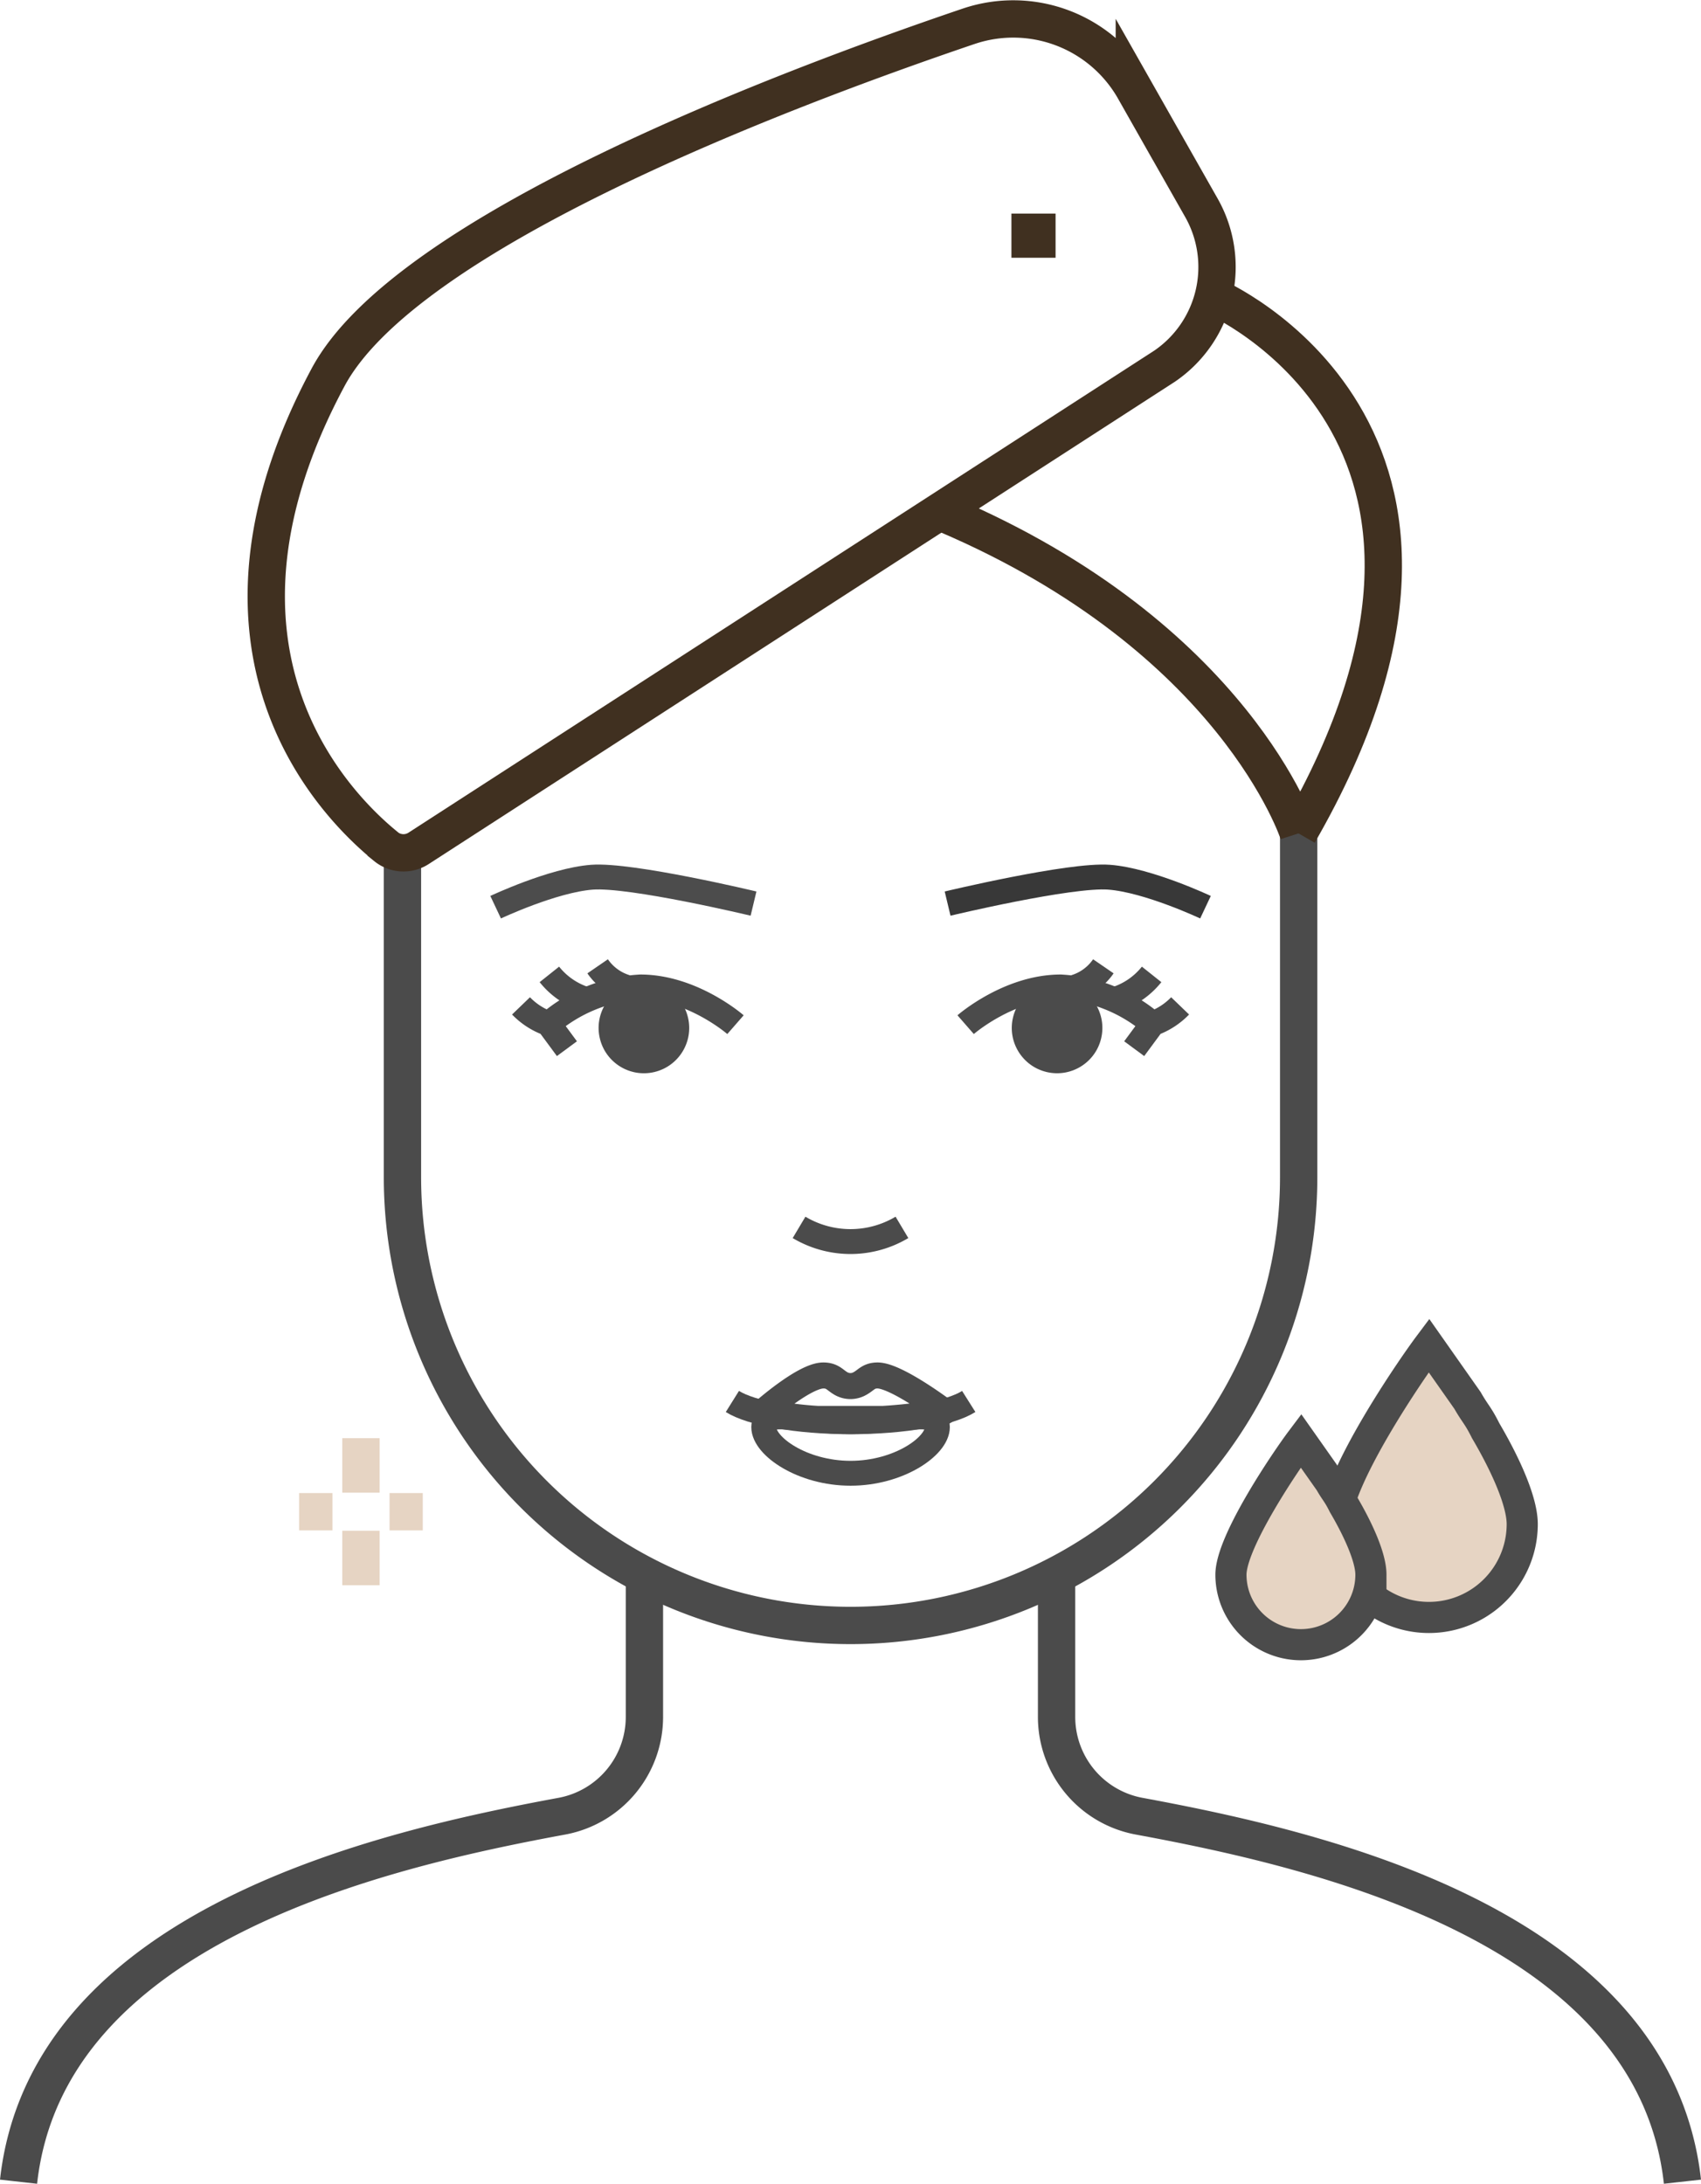
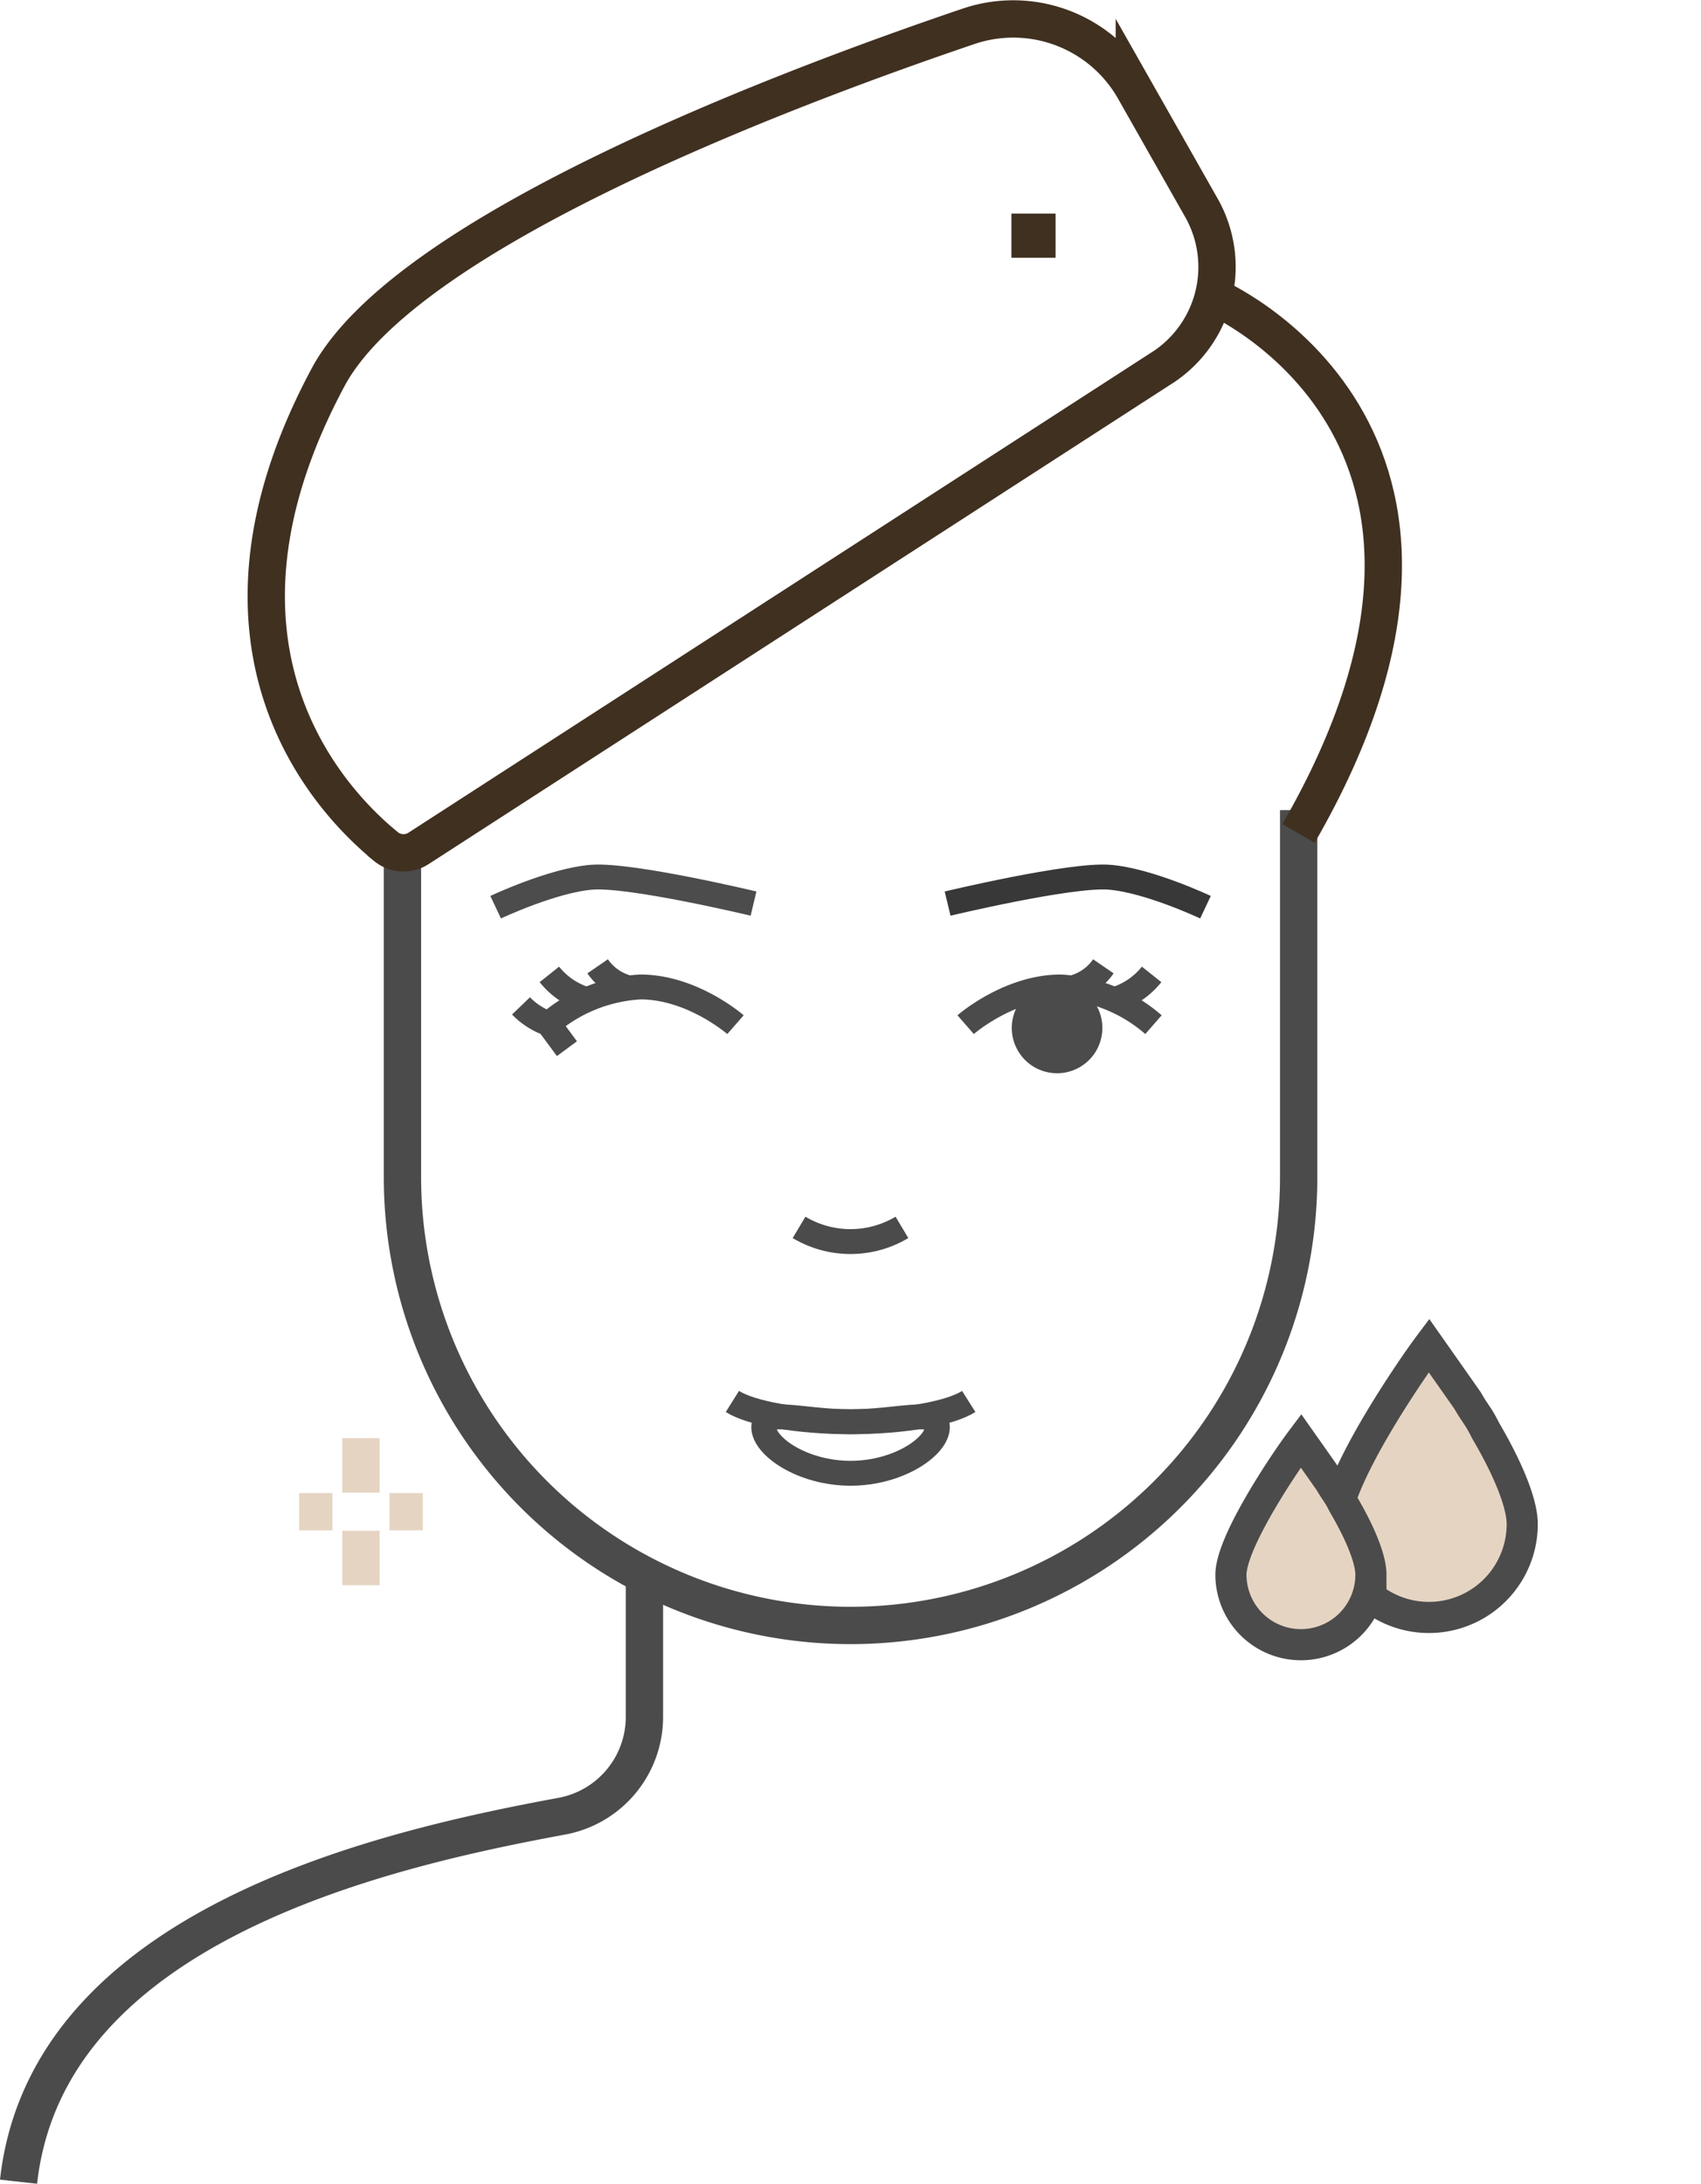
<svg xmlns="http://www.w3.org/2000/svg" width="136.732" height="175.489" viewBox="0 0 136.732 175.489">
  <g id="AAMedspa_Fillers-Blog_icon5" transform="translate(0.001 0.024)">
    <g id="Group_429" data-name="Group 429">
      <g id="Group_421" data-name="Group 421">
        <g id="Group_411" data-name="Group 411">
          <path id="Path_108" data-name="Path 108" d="M104.39,65.08v29.5A36.024,36.024,0,0,1,68.37,130.6h0A36.024,36.024,0,0,1,32.35,94.58V69.54" fill="none" stroke="#4b4b4b" stroke-miterlimit="10" stroke-width="3" />
          <g id="Group_410" data-name="Group 410">
            <path id="Path_109" data-name="Path 109" d="M1.49,175.3c2.29-20.62,29.39-26.73,43.66-29.37a8.115,8.115,0,0,0,6.65-7.98V127.37" fill="none" stroke="#4b4b4b" stroke-miterlimit="10" stroke-width="3" />
-             <path id="Path_110" data-name="Path 110" d="M135.24,175.3c-2.29-20.62-29.39-26.73-43.66-29.37a8.115,8.115,0,0,1-6.65-7.98V127.37" fill="none" stroke="#4b4b4b" stroke-miterlimit="10" stroke-width="3" />
          </g>
          <path id="Path_111" data-name="Path 111" d="M31.02,68.01a2.239,2.239,0,0,0,2.63.14L93.6,29.41a9.644,9.644,0,0,0,2.97-12.74l-5.39-9.5A11.186,11.186,0,0,0,77.86,2.09C62.67,7.24,32.6,18.66,26.37,30.3c-11.73,21.89.44,34.28,4.65,37.7Z" fill="none" stroke="#403020" stroke-miterlimit="10" stroke-width="3" />
-           <path id="Path_112" data-name="Path 112" d="M104.37,66.95S99.3,51.24,76.05,41.31" fill="none" stroke="#403020" stroke-miterlimit="10" stroke-width="3" />
          <path id="Path_113" data-name="Path 113" d="M97.53,23.78s25.48,10.87,6.85,43.17" fill="none" stroke="#403020" stroke-miterlimit="10" stroke-width="3" />
          <rect id="Rectangle_764" data-name="Rectangle 764" width="0.55" height="0.55" transform="translate(82.8 18.64)" fill="none" stroke="#403020" stroke-miterlimit="10" stroke-width="3" />
          <g id="Group_14109" data-name="Group 14109" transform="translate(-81.078 -13.36)">
            <g id="Group_412" data-name="Group 412">
              <line id="Line_80" data-name="Line 80" x2="2.68" transform="translate(105.12 134.82)" fill="none" stroke="#e6d4c3" stroke-miterlimit="10" stroke-width="3" />
              <line id="Line_81" data-name="Line 81" x2="2.67" transform="translate(112.39 134.82)" fill="none" stroke="#e6d4c3" stroke-miterlimit="10" stroke-width="3" />
            </g>
            <g id="Group_413" data-name="Group 413">
              <line id="Line_82" data-name="Line 82" y2="4.38" transform="translate(110.09 128.91)" fill="none" stroke="#e6d4c3" stroke-miterlimit="10" stroke-width="3" />
              <line id="Line_83" data-name="Line 83" y2="4.38" transform="translate(110.09 136.35)" fill="none" stroke="#e6d4c3" stroke-miterlimit="10" stroke-width="3" />
            </g>
          </g>
        </g>
        <path id="XMLID_00000062188508730318400500000016081503461938201490_" d="M136,117.8c.652,1.142.815,1.142,1.468,2.446,1.631,2.772,2.935,5.708,2.935,7.5a7.5,7.5,0,0,1-15,0c0-3.588,6.034-12.394,7.5-14.351Z" transform="translate(-18.042 -5.289)" fill="#e6d4c3" stroke="#4b4b4b" stroke-linecap="round" stroke-miterlimit="10" stroke-width="2.502" />
        <path id="XMLID_00000062188508730318400500000016081503461938201490_2" data-name="XMLID_00000062188508730318400500000016081503461938201490_" d="M133.35,116.7c.489.856.612.856,1.1,1.835,1.223,2.079,2.2,4.281,2.2,5.626a5.626,5.626,0,1,1-11.252,0c0-2.691,4.525-9.3,5.626-10.763Z" transform="translate(-26.452 2.359)" fill="#e6d4c3" stroke="#4b4b4b" stroke-linecap="round" stroke-miterlimit="10" stroke-width="2.502" />
      </g>
      <g id="Group_428" data-name="Group 428">
        <g id="Group_426" data-name="Group 426">
          <g id="Group_423" data-name="Group 423">
-             <circle id="Ellipse_22" data-name="Ellipse 22" cx="3.64" cy="3.64" r="3.64" transform="matrix(0.974, -0.228, 0.228, 0.974, 47.383, 79.868)" fill="#4b4b4b" />
            <g id="Group_422" data-name="Group 422">
              <path id="Path_118" data-name="Path 118" d="M44.02,82.32a12.368,12.368,0,0,1,7.46-3.03c4.17,0,7.64,3.03,7.64,3.03" fill="none" stroke="#4b4b4b" stroke-miterlimit="10" stroke-width="2" />
              <path id="Path_119" data-name="Path 119" d="M50.35,79.31a4.275,4.275,0,0,1-2.31-1.68" fill="none" stroke="#4b4b4b" stroke-miterlimit="10" stroke-width="2" />
              <path id="Path_120" data-name="Path 120" d="M47.15,80.3a6.018,6.018,0,0,1-2.99-2.02" fill="none" stroke="#4b4b4b" stroke-miterlimit="10" stroke-width="2" />
              <path id="Path_121" data-name="Path 121" d="M41.88,80.81a5.726,5.726,0,0,0,2.2,1.42l1.49,2.02" fill="none" stroke="#4b4b4b" stroke-miterlimit="10" stroke-width="2" />
            </g>
            <path id="Path_122" data-name="Path 122" d="M60.57,72.59s-9.85-2.36-12.99-2.12-7.74,2.41-7.74,2.41" fill="none" stroke="#4c4c4c" stroke-miterlimit="10" stroke-width="2" />
          </g>
          <g id="Group_425" data-name="Group 425">
            <circle id="Ellipse_23" data-name="Ellipse 23" cx="3.64" cy="3.64" r="3.64" transform="matrix(0.228, -0.974, 0.974, 0.228, 80.595, 85.298)" fill="#4b4b4b" />
            <g id="Group_424" data-name="Group 424">
              <path id="Path_123" data-name="Path 123" d="M92.72,82.32a12.368,12.368,0,0,0-7.46-3.03c-4.17,0-7.64,3.03-7.64,3.03" fill="none" stroke="#4b4b4b" stroke-miterlimit="10" stroke-width="2" />
              <path id="Path_124" data-name="Path 124" d="M86.38,79.31a4.275,4.275,0,0,0,2.31-1.68" fill="none" stroke="#4b4b4b" stroke-miterlimit="10" stroke-width="2" />
              <path id="Path_125" data-name="Path 125" d="M89.58,80.3a6.018,6.018,0,0,0,2.99-2.02" fill="none" stroke="#4b4b4b" stroke-miterlimit="10" stroke-width="2" />
-               <path id="Path_126" data-name="Path 126" d="M94.86,80.81a5.726,5.726,0,0,1-2.2,1.42l-1.49,2.02" fill="none" stroke="#4b4b4b" stroke-miterlimit="10" stroke-width="2" />
            </g>
            <path id="Path_127" data-name="Path 127" d="M76.17,72.59s9.85-2.36,12.99-2.12,7.74,2.41,7.74,2.41" fill="none" stroke="#383838" stroke-miterlimit="10" stroke-width="2" />
          </g>
        </g>
        <path id="Path_128" data-name="Path 128" d="M64.23,98.61a8.069,8.069,0,0,0,8.27,0" fill="none" stroke="#4b4b4b" stroke-miterlimit="10" stroke-width="2" />
        <g id="Group_427" data-name="Group 427">
          <path id="Path_129" data-name="Path 129" d="M75.35,114.66c0,1.55-3.12,3.71-6.98,3.71s-6.98-2.16-6.98-3.71,3.12-.43,6.98-.43S75.35,113.11,75.35,114.66Z" fill="none" stroke="#4b4b4b" stroke-miterlimit="10" stroke-width="2" />
          <path id="Path_130" data-name="Path 130" d="M77.87,112.6c-1.52.96-5.2,1.63-9.5,1.63s-7.98-.68-9.5-1.63" fill="none" stroke="#4b4b4b" stroke-miterlimit="10" stroke-width="2" />
-           <path id="Path_131" data-name="Path 131" d="M70.54,110.51c-.73,0-.92.38-1.42.65a1.527,1.527,0,0,1-1.52,0c-.49-.28-.68-.65-1.42-.65-1.53,0-4.8,2.9-4.8,2.9a28.785,28.785,0,0,0,4.32.59h5.31a41.8,41.8,0,0,0,4.89-.59s-3.84-2.9-5.36-2.9Z" fill="none" stroke="#4b4b4b" stroke-linejoin="round" stroke-width="2.09" />
        </g>
      </g>
    </g>
  </g>
</svg>